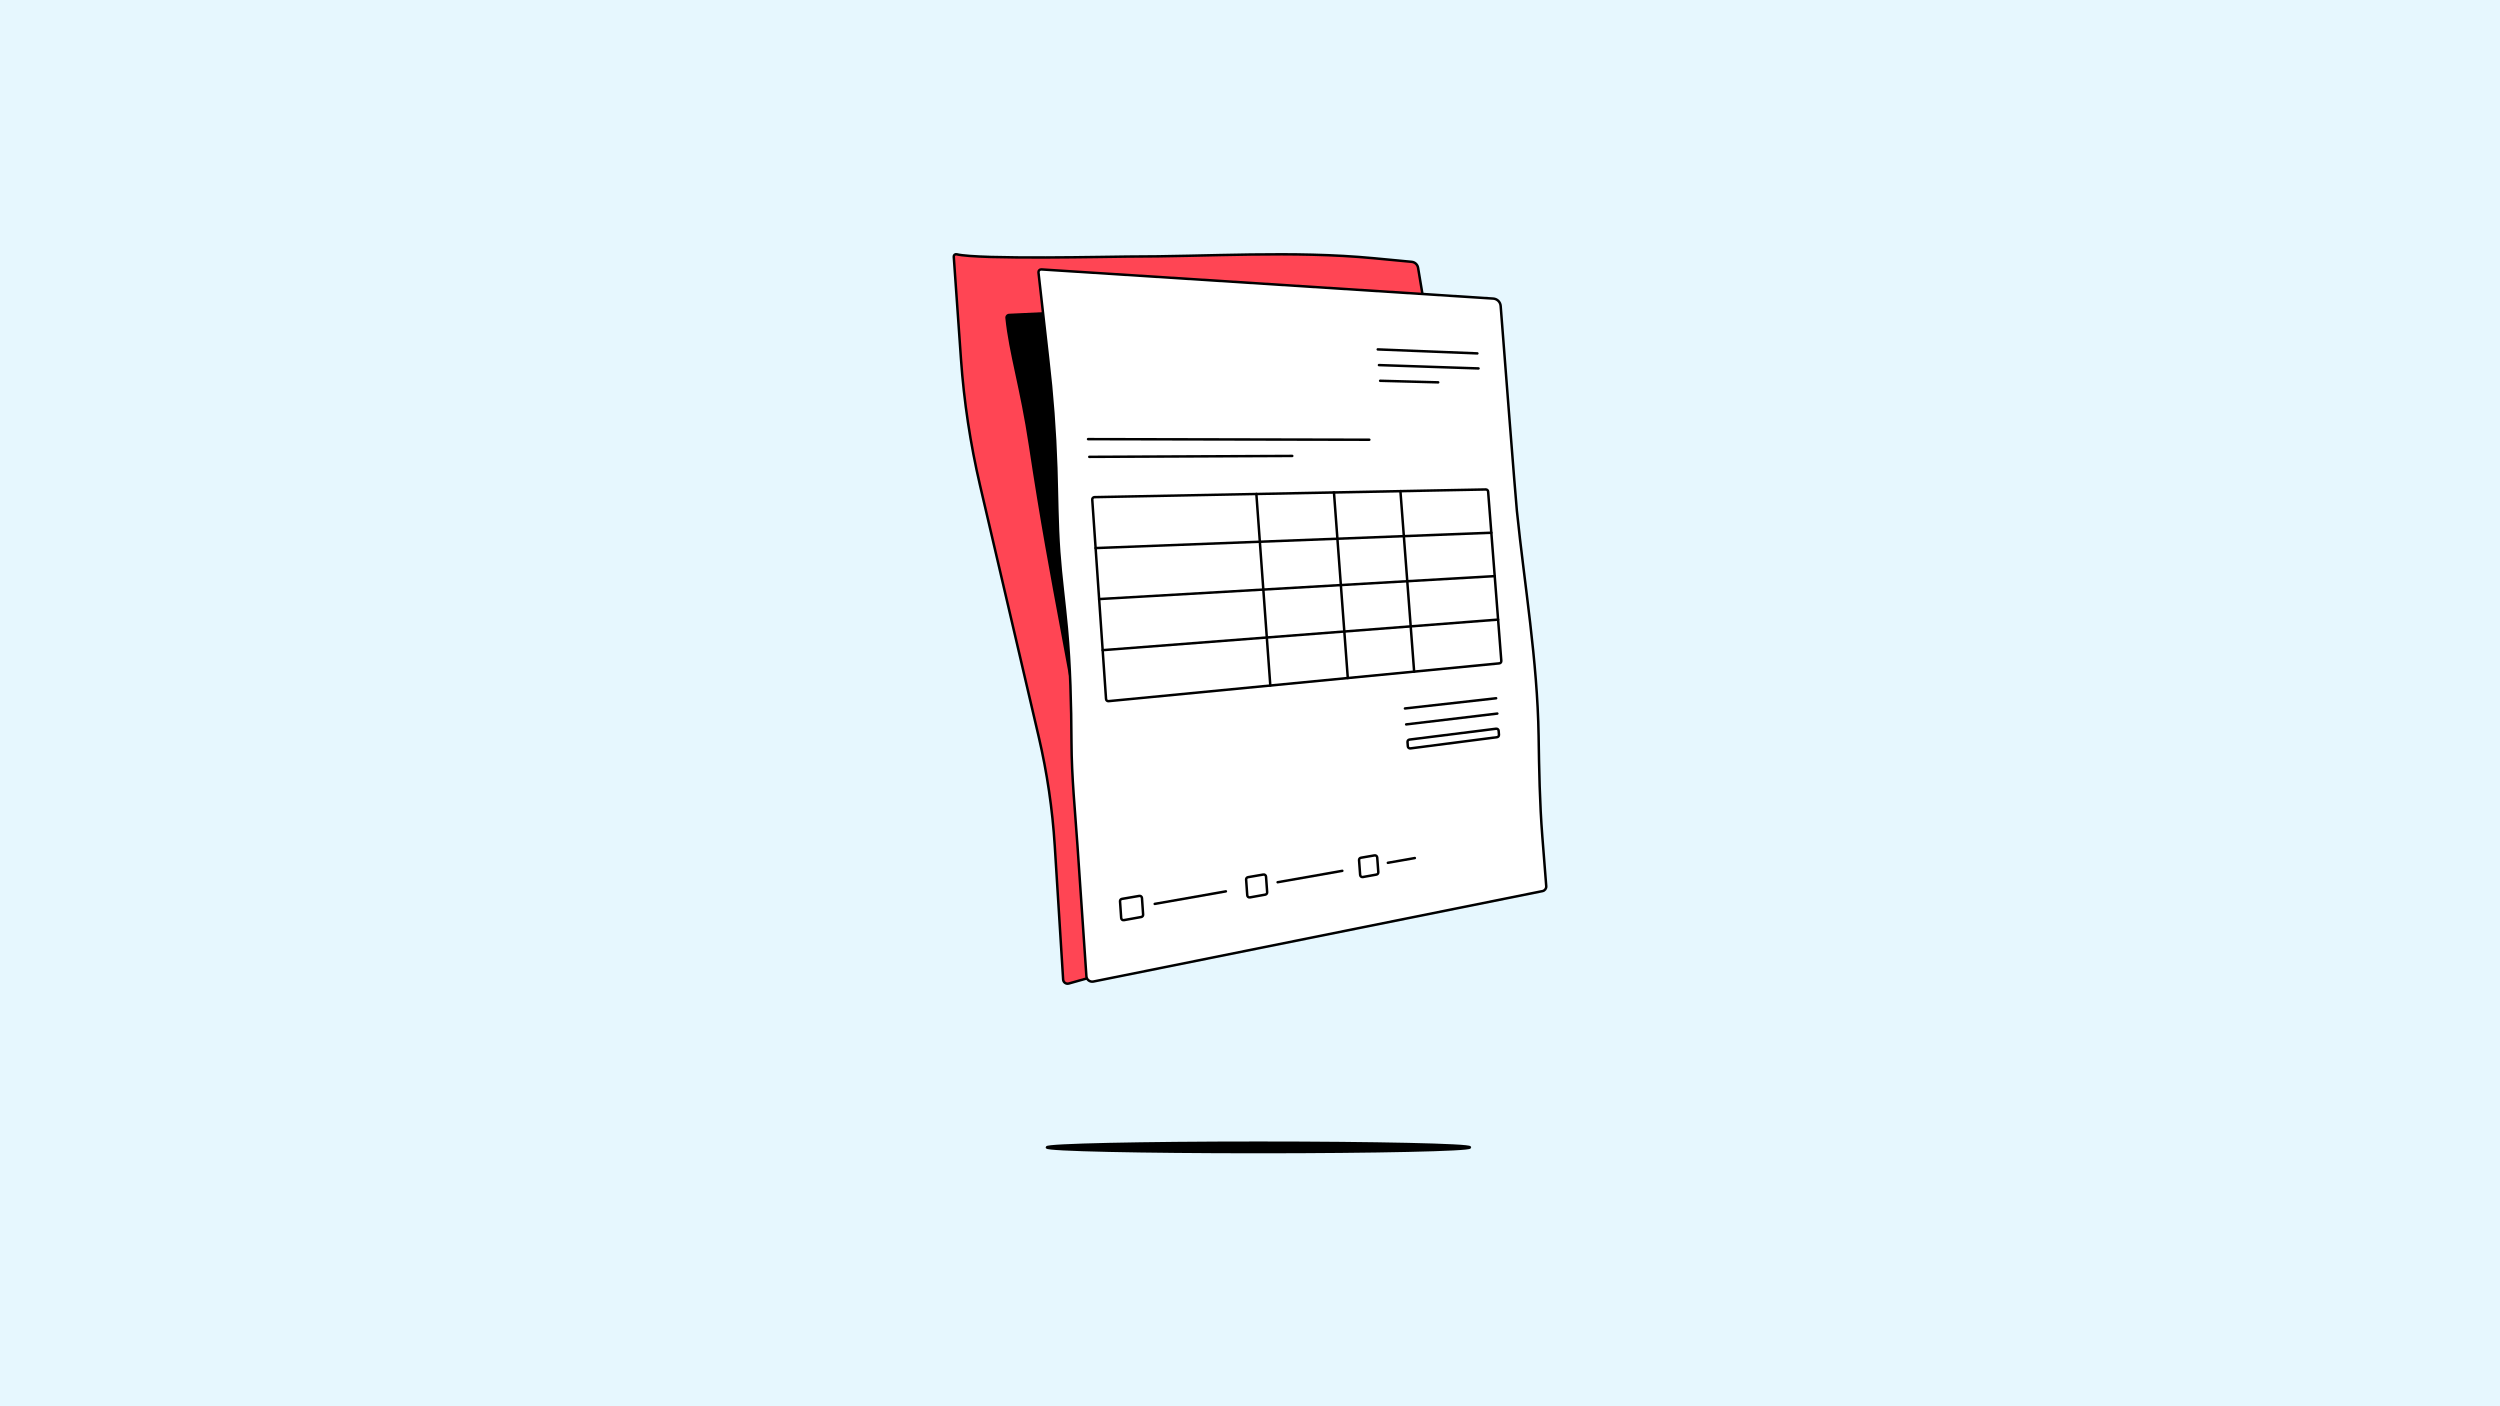
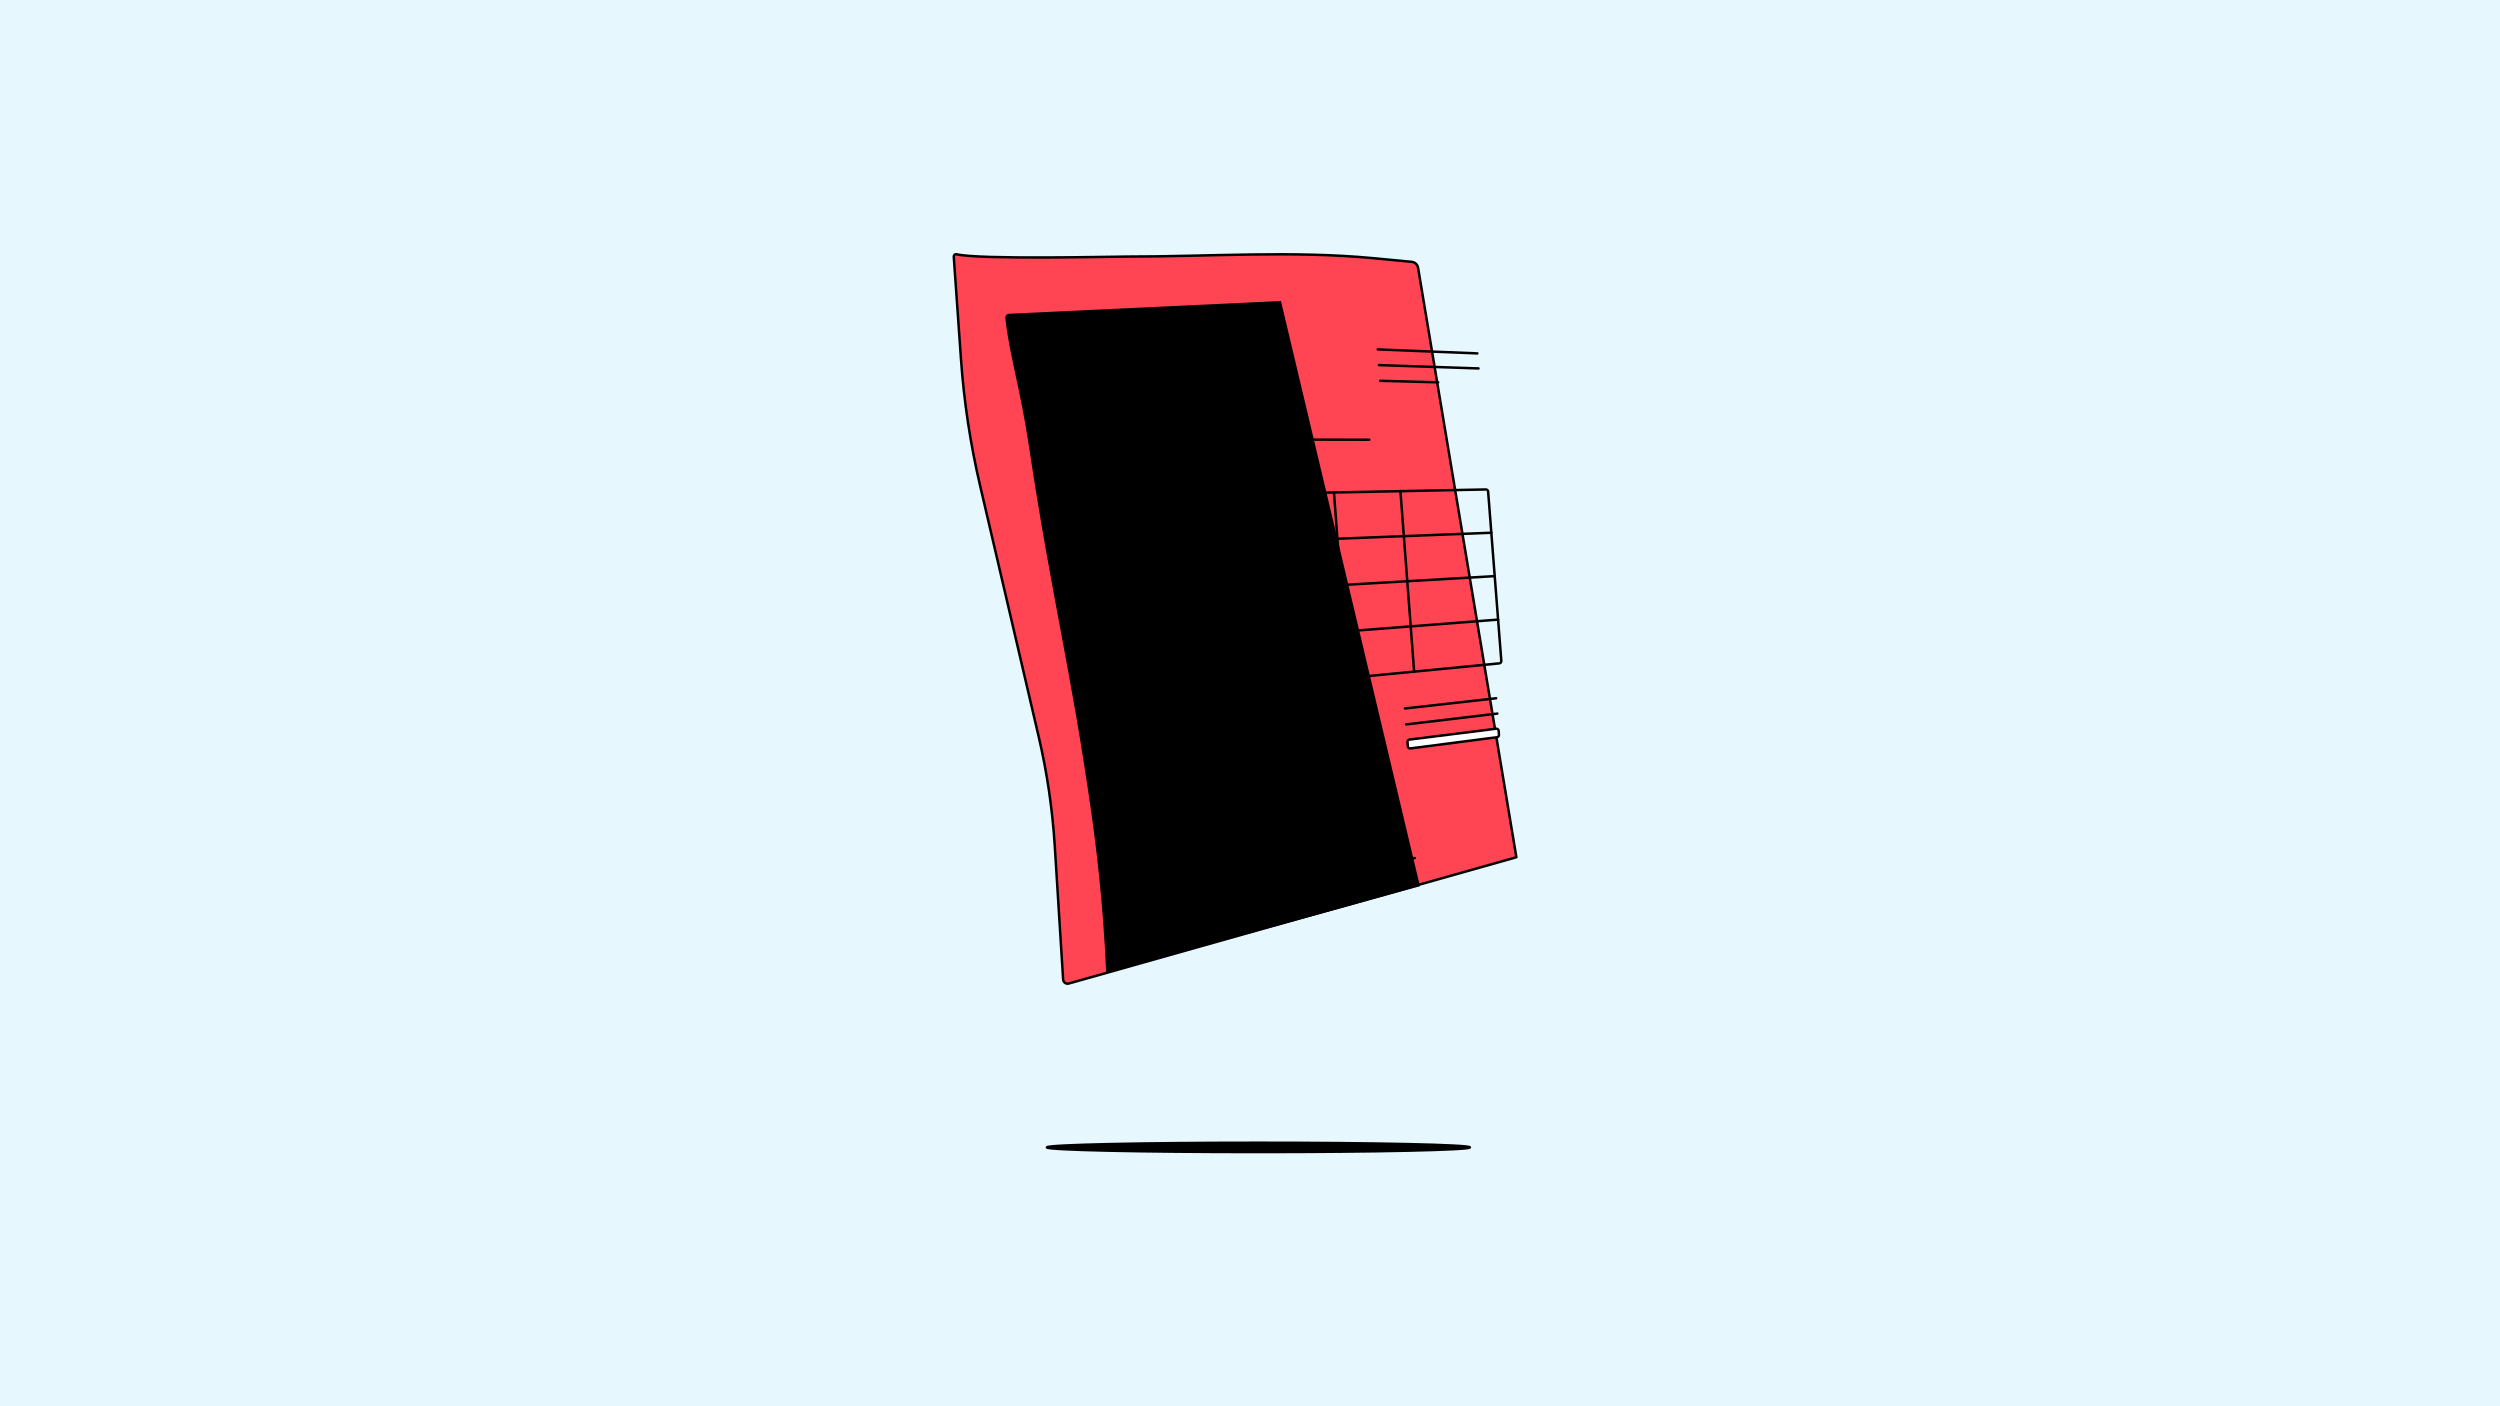
<svg xmlns="http://www.w3.org/2000/svg" width="2000" height="1125" viewBox="0 0 2000 1125" fill="none">
  <rect width="2000" height="1125" fill="#E6F7FE" />
  <path d="M1213.1 685.784L855.021 786.818C852.839 787.433 850.646 785.878 850.505 783.616L843.807 676.653C841.97 647.311 837.677 618.144 830.971 589.411L784.064 388.454C776.282 355.115 771.172 321.294 768.775 287.264L763.005 205.331C762.917 204.086 764.055 203.119 765.265 203.419C783.146 207.83 891.52 205.248 901.765 205.256C967.36 205.307 1033.88 200.376 1099.19 206.593L1129.36 209.464C1131.94 209.711 1134.04 211.662 1134.46 214.222L1213.1 685.784Z" fill="#FF4554" stroke="black" stroke-width="2" stroke-linecap="round" stroke-linejoin="round" />
  <path d="M1024.76 240.768L807.215 250.988C805.444 251.072 804.083 252.626 804.263 254.39C807.197 283.094 816.032 309.627 823.119 356.891C841.081 476.686 856.531 534.654 872.708 647.73C876.953 677.404 882.404 721.583 884.978 778.366C968.617 754.767 1052.32 732.556 1135.96 708.957L1024.76 240.77L1024.76 240.768Z" fill="black" />
-   <path d="M1236.99 708.939C1237.14 710.816 1235.86 712.509 1234.01 712.881L874.69 785.232C871.928 785.788 869.309 783.787 869.118 780.977L861.992 676.676C860.087 648.792 857.325 621.912 857.189 593.993C857.039 563.523 856.294 533.024 853.511 502.668C851.633 482.205 848.834 461.825 847.37 441.327C845.781 419.047 845.776 396.686 845.054 374.361C844.105 345.055 841.919 315.79 838.502 286.668C837.935 281.828 832.155 230.217 830.783 217.965C830.632 216.604 831.746 215.447 833.111 215.537L1194.56 238.867C1197.74 239.073 1200.29 241.588 1200.53 244.767C1202.7 272.756 1212.38 397.681 1213.51 408.674C1219.68 468.648 1229.94 528.353 1230.89 588.759C1231.32 616.29 1231.73 641.976 1233.87 669.292C1234.91 682.509 1235.95 695.724 1236.99 708.939Z" fill="white" stroke="black" stroke-width="2" stroke-linecap="round" stroke-linejoin="round" />
  <path d="M1197.59 589.767L1128.31 598.722C1127.27 598.855 1126.33 598.093 1126.26 597.051L1126 593.614C1125.92 592.644 1126.62 591.788 1127.59 591.666L1196.88 582.973C1197.91 582.843 1198.84 583.604 1198.92 584.642L1199.17 587.816C1199.24 588.785 1198.55 589.643 1197.59 589.767Z" fill="white" stroke="black" stroke-width="2" stroke-linecap="round" stroke-linejoin="round" />
  <path d="M875.582 397.72L1188.64 391.572C1189.61 391.553 1190.42 392.291 1190.5 393.254L1201.05 528.738C1201.13 529.728 1200.4 530.6 1199.41 530.695L886.83 560.926C885.809 561.024 884.905 560.26 884.834 559.237L873.799 399.668C873.728 398.628 874.54 397.738 875.583 397.718L875.582 397.72Z" stroke="black" stroke-width="2" stroke-linecap="round" stroke-linejoin="round" />
  <path d="M882.127 520.134L1198.47 495.679" stroke="black" stroke-width="2" stroke-linecap="round" stroke-linejoin="round" />
  <path d="M879.301 479.252L1195.77 460.901" stroke="black" stroke-width="2" stroke-linecap="round" stroke-linejoin="round" />
  <path d="M876.483 438.459L1193.06 426.187" stroke="black" stroke-width="2" stroke-linecap="round" stroke-linejoin="round" />
  <path d="M1120.34 392.917L1131.31 537.285" stroke="black" stroke-width="2" stroke-linecap="round" stroke-linejoin="round" />
  <path d="M1067.17 393.958L1078.23 542.416" stroke="black" stroke-width="2" stroke-linecap="round" stroke-linejoin="round" />
  <path d="M1005.09 395.178L1016.25 548.414" stroke="black" stroke-width="2" stroke-linecap="round" stroke-linejoin="round" />
  <path d="M1102.21 279.524L1181.88 282.718" stroke="black" stroke-width="2" stroke-linecap="round" stroke-linejoin="round" />
  <path d="M1103.17 292.074L1182.82 294.743" stroke="black" stroke-width="2" stroke-linecap="round" stroke-linejoin="round" />
  <path d="M1104.12 304.629L1150.55 305.879" stroke="black" stroke-width="2" stroke-linecap="round" stroke-linejoin="round" />
  <path d="M870.454 351.31L1095.45 351.79" stroke="black" stroke-width="2" stroke-linecap="round" stroke-linejoin="round" />
  <path d="M871.433 365.483L1033.8 364.751" stroke="black" stroke-width="2" stroke-linecap="round" stroke-linejoin="round" />
  <path d="M1123.96 566.77L1196.9 558.603" stroke="black" stroke-width="2" stroke-linecap="round" stroke-linejoin="round" />
  <path d="M1124.93 579.521L1197.85 570.856" stroke="black" stroke-width="2" stroke-linecap="round" stroke-linejoin="round" />
  <path d="M913.005 733.603L899.092 736.113C898.023 736.307 897.024 735.528 896.949 734.444L896.023 721.037C895.959 720.103 896.61 719.273 897.533 719.114L911.445 716.719C912.51 716.537 913.499 717.312 913.574 718.39L914.499 731.682C914.563 732.611 913.919 733.439 913.003 733.605L913.005 733.603Z" stroke="black" stroke-width="2" stroke-linecap="round" stroke-linejoin="round" />
  <path d="M923.774 723.123L980.704 713.085" stroke="black" stroke-width="2" stroke-linecap="round" stroke-linejoin="round" />
  <path d="M1012.23 715.705L999.947 717.921C998.879 718.115 997.882 717.339 997.803 716.257L996.898 703.673C996.831 702.737 997.484 701.904 998.409 701.745L1010.69 699.629C1011.76 699.446 1012.74 700.22 1012.82 701.295L1013.73 713.778C1013.79 714.708 1013.15 715.54 1012.23 715.705Z" stroke="black" stroke-width="2" stroke-linecap="round" stroke-linejoin="round" />
  <path d="M1022.1 705.786L1073.85 696.665" stroke="black" stroke-width="2" stroke-linecap="round" stroke-linejoin="round" />
  <path d="M1101.16 699.665L1090.26 701.63C1089.2 701.821 1088.2 701.05 1088.12 699.97L1087.24 688.12C1087.17 687.183 1087.82 686.347 1088.75 686.187L1099.64 684.311C1100.7 684.129 1101.69 684.899 1101.77 685.973L1102.65 697.733C1102.72 698.665 1102.08 699.499 1101.16 699.665Z" stroke="black" stroke-width="2" stroke-linecap="round" stroke-linejoin="round" />
  <path d="M1110.28 690.244L1131.87 686.438" stroke="black" stroke-width="2" stroke-linecap="round" stroke-linejoin="round" />
  <path d="M1006.73 921.636C1100.18 921.636 1175.94 919.968 1175.94 917.911C1175.94 915.853 1100.18 914.185 1006.73 914.185C913.268 914.185 837.507 915.853 837.507 917.911C837.507 919.968 913.268 921.636 1006.73 921.636Z" fill="black" stroke="black" stroke-width="2" stroke-linecap="round" stroke-linejoin="round" />
</svg>